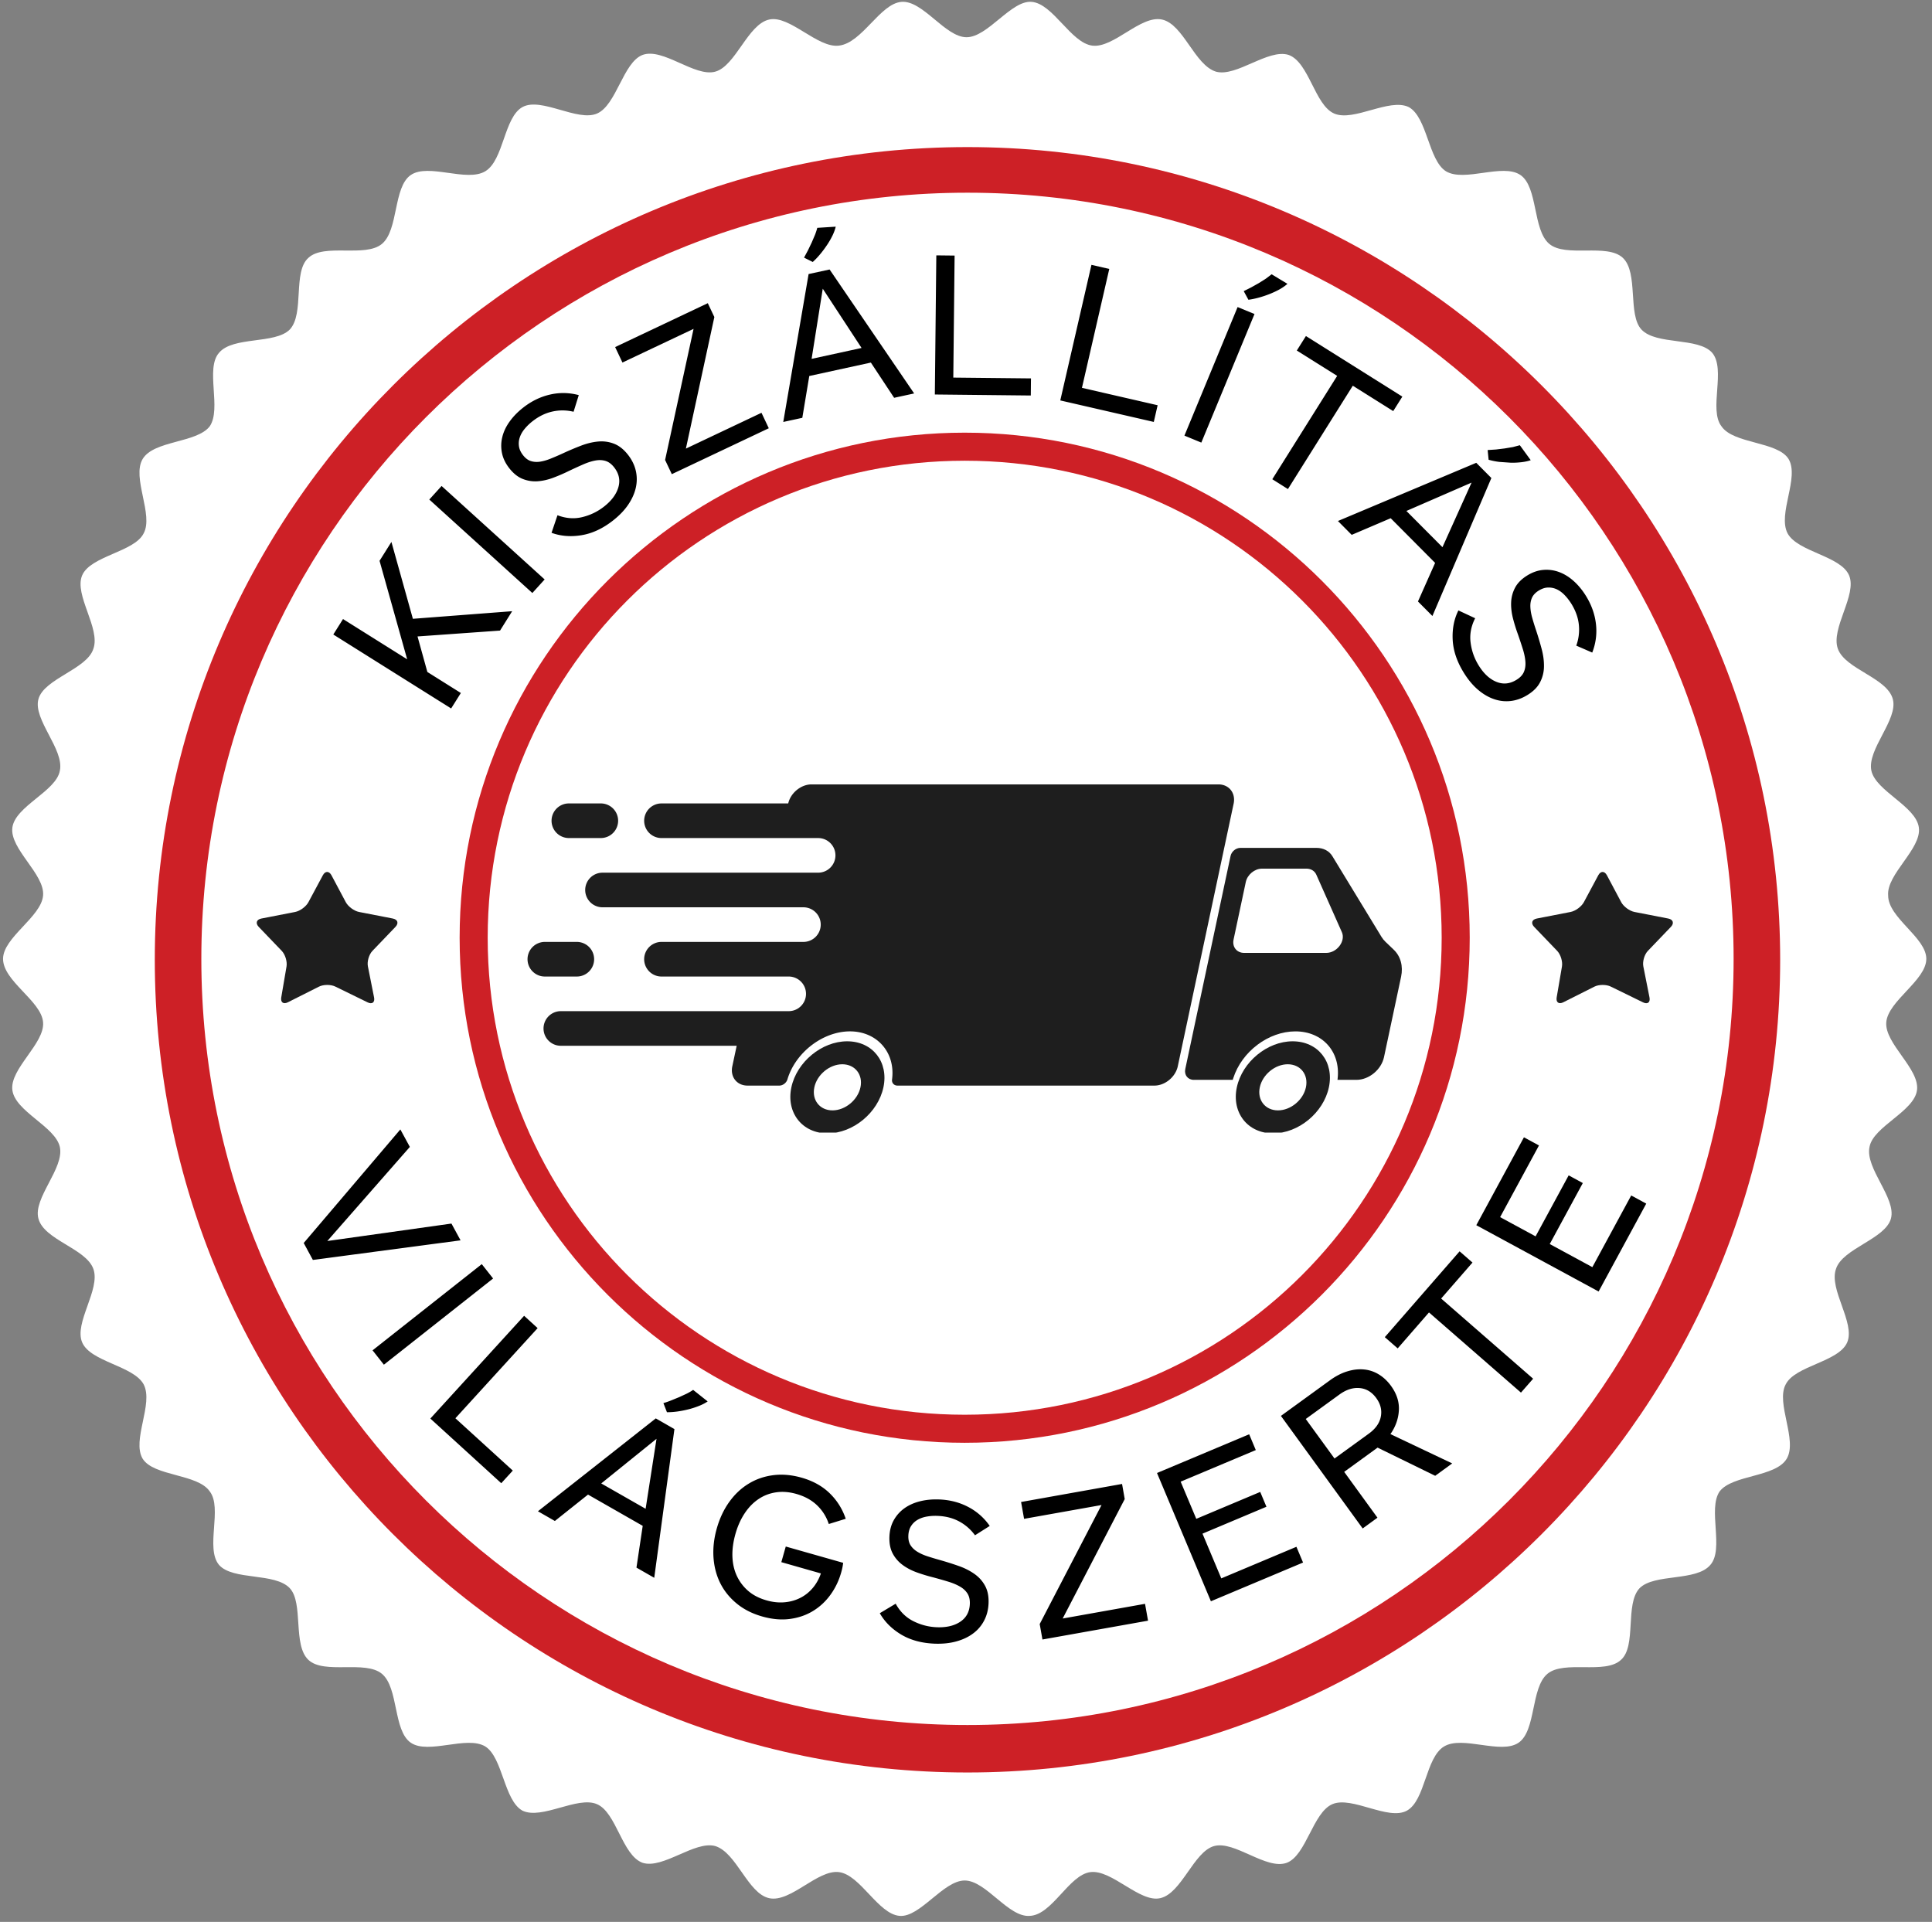
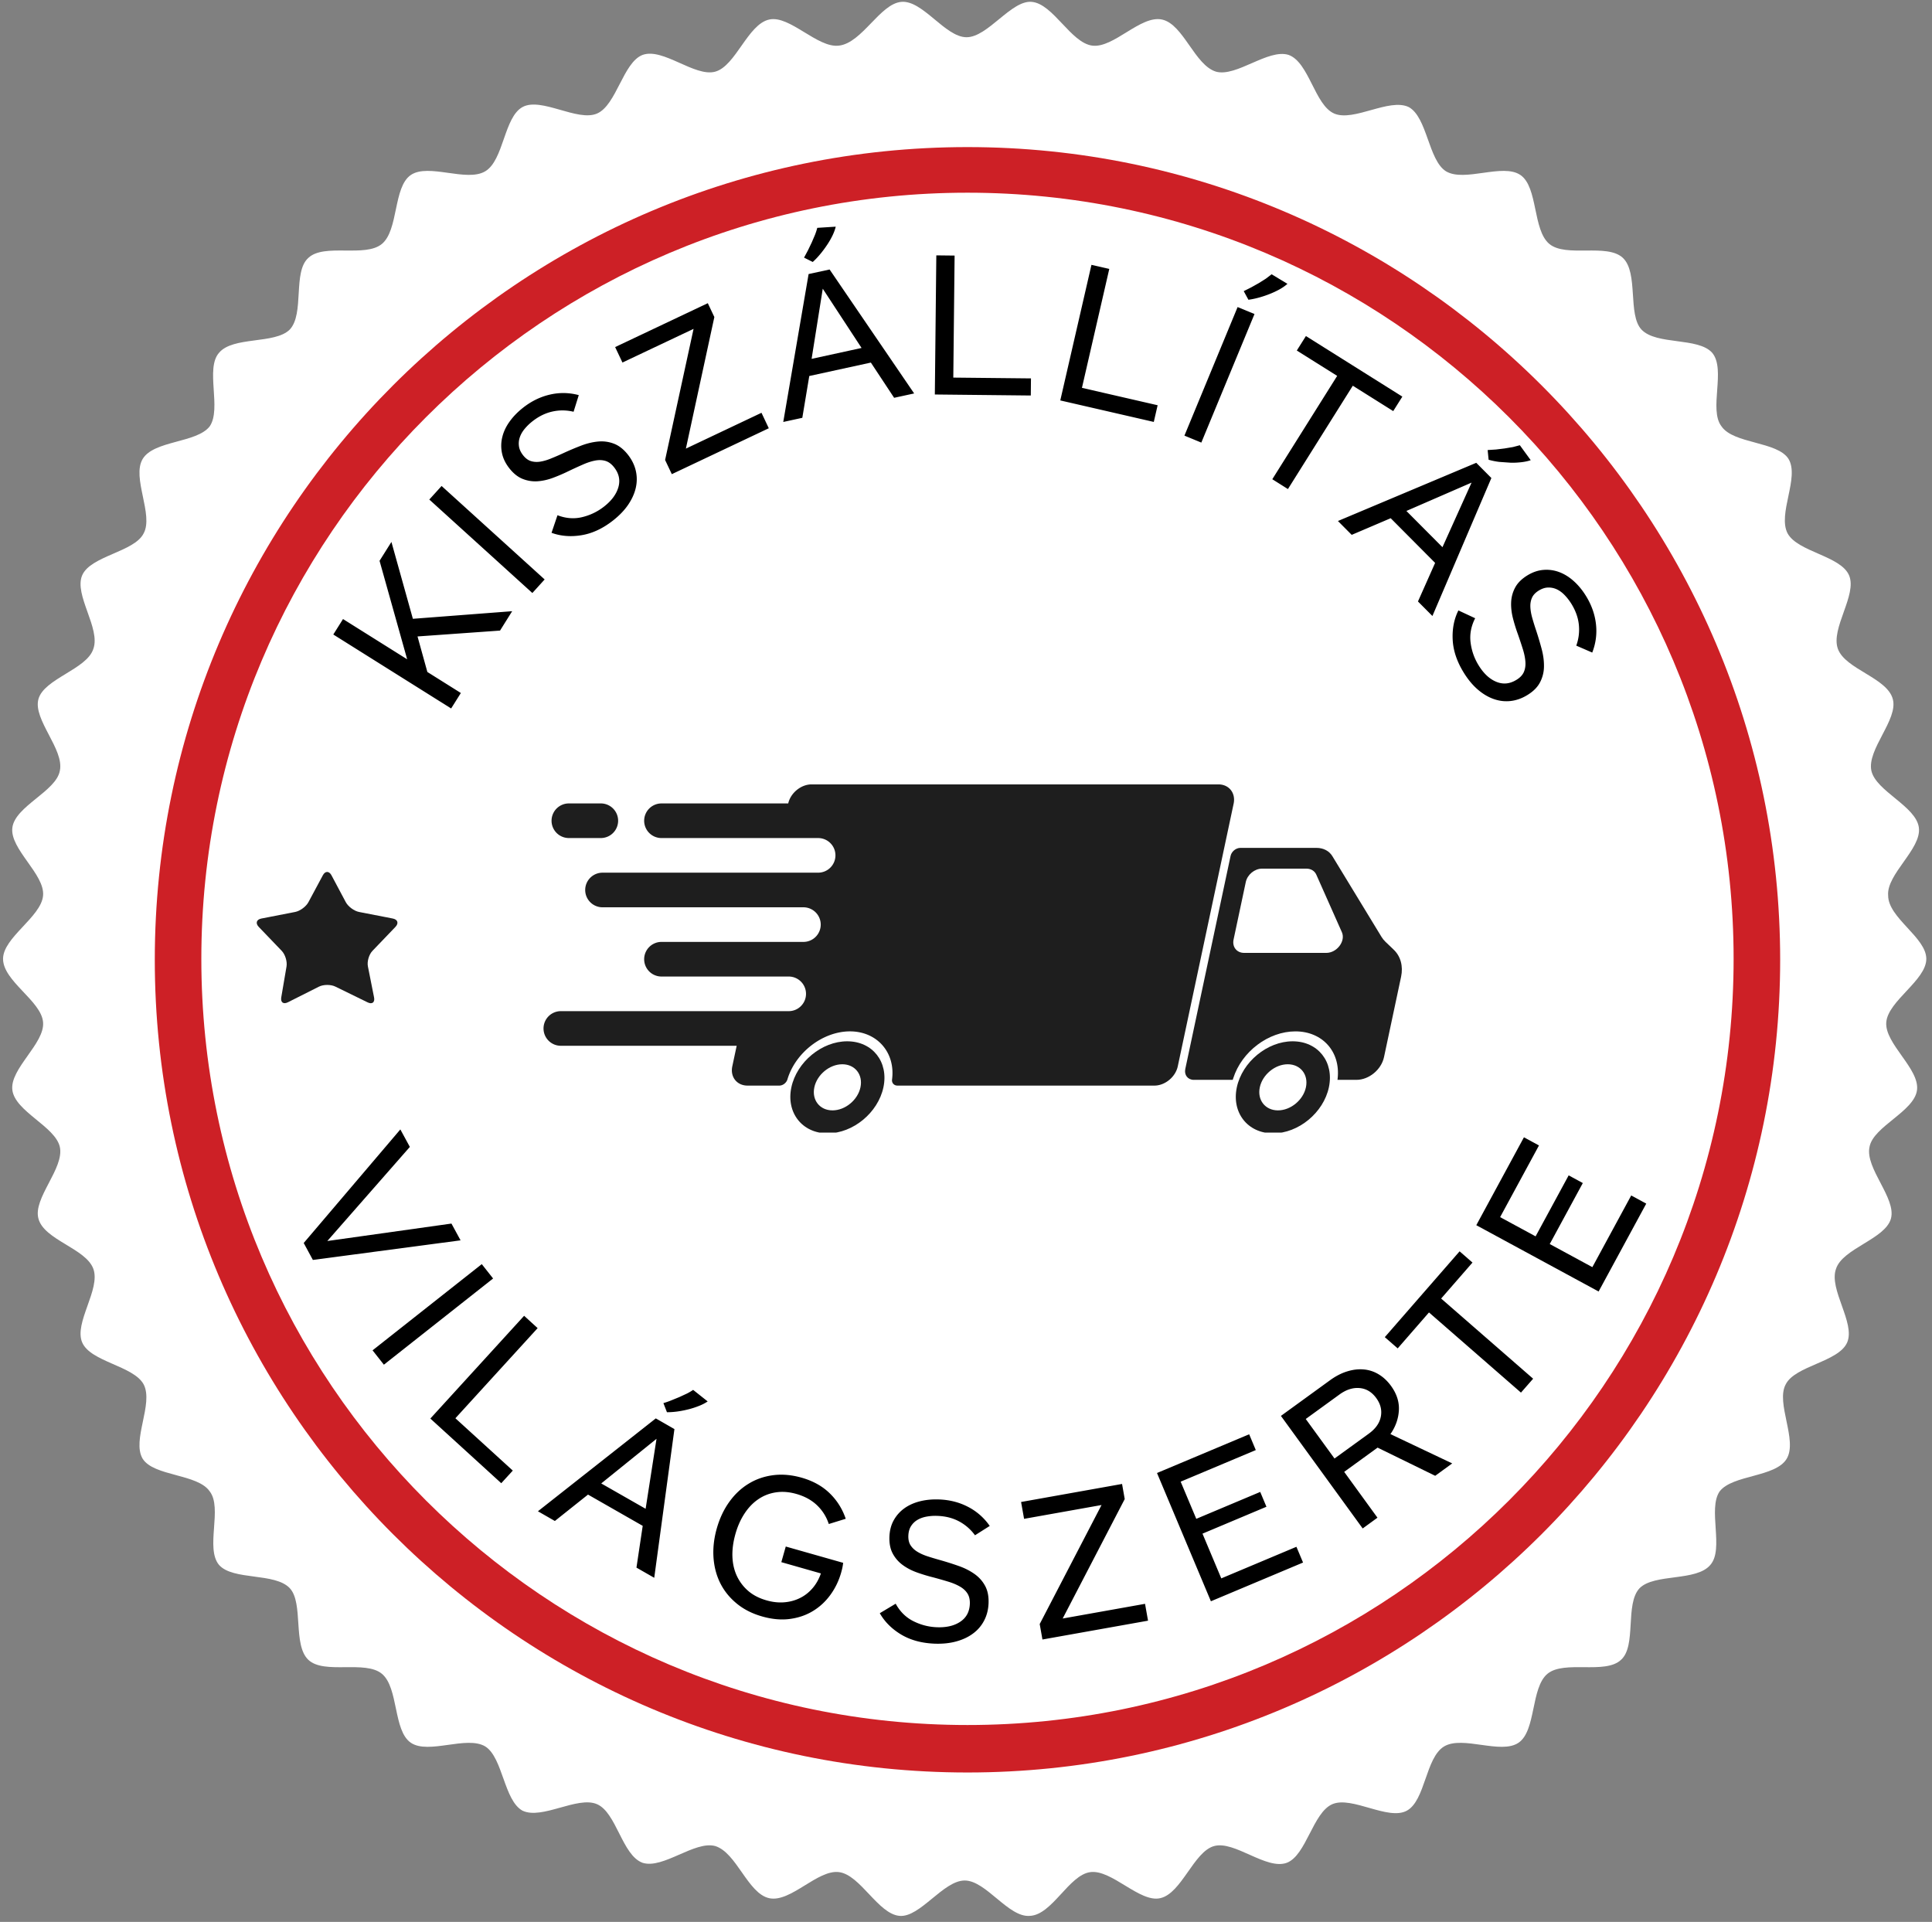
<svg xmlns="http://www.w3.org/2000/svg" width="953" zoomAndPan="magnify" viewBox="0 0 714.75 711" height="948" preserveAspectRatio="xMidYMid meet">
  <rect x="0" y="0" width="714.75" height="711" fill="#808080" stroke="none" />
  <style>.B{clip-rule:nonzero}.C{fill:#1e1e1e}</style>
  <defs>
    <clipPath id="A">
      <path d="M201 290.176h256V402H201zm0 0" class="B" />
    </clipPath>
    <clipPath id="B">
      <path d="M438.367 313.645h80.254v85.879h-80.254zm0 0" class="B" />
    </clipPath>
    <clipPath id="C">
      <path d="M457.125 385.172h34.902v33.824h-34.902zm0 0" class="B" />
    </clipPath>
    <clipPath id="D">
      <path d="M292.32 385.172h34.906v33.824H292.32zm0 0" class="B" />
    </clipPath>
    <clipPath id="E">
      <path d="M195.117 348H220v14h-24.883zm0 0" class="B" />
    </clipPath>
    <clipPath id="F">
      <path d="M94.422 322.129h53.176v49.43H94.422zm0 0" class="B" />
    </clipPath>
    <clipPath id="G">
-       <path d="M566.273 322.129H619v49.43h-52.727zm0 0" class="B" />
+       <path d="M566.273 322.129H619h-52.727zm0 0" class="B" />
    </clipPath>
    <clipPath id="H">
-       <path d="M170.043 160.063h373.723v373.723H170.043zm0 0" class="B" />
-     </clipPath>
+       </clipPath>
  </defs>
  <path fill="#fff" d="M712.645 354.723c0 7.922-14.117 15.5-14.809 23.422s12.398 17.219 11.367 25.141-16.187 13.43-17.566 21.008c-1.719 7.922 9.988 18.941 7.922 26.516s-17.906 11.023-20.32 18.598c-2.754 7.578 7.234 19.977 4.133 27.207s-19.285 8.609-22.727 15.5c-3.789 6.887 4.477 20.664.344 27.551s-19.977 5.855-24.797 12.055c-4.477 6.543 1.723 21.352-3.445 27.207-5.164 6.199-20.664 3.098-26.172 8.609-5.512 5.855-1.035 21.352-6.891 26.52-5.852 5.508-21.008 0-27.207 5.164s-4.133 21.008-10.676 25.484-20.664-2.754-27.551 1.379-6.887 19.973-13.777 23.762-20.316-5.508-27.551-2.41-9.641 18.941-16.875 21.695c-7.574 2.758-19.285-8.266-26.863-6.199s-12.051 17.566-19.973 19.289c-7.578 1.723-17.91-10.676-25.832-9.645s-14.117 15.844-22.383 16.188c-7.922.688-16.187-13.086-24.109-13.086s-16.531 13.773-24.105 13.086c-7.922-.687-14.465-15.152-22.387-16.187s-17.91 11.367-25.828 9.645-12.055-16.875-19.977-19.289c-7.578-2.066-19.285 8.613-26.863 6.199-7.574-2.754-9.641-18.594-16.875-21.695s-20.32 5.855-27.551 2.41c-6.887-3.789-7.234-19.629-13.777-23.762-6.887-4.133-21.008 3.098-27.551-1.379s-4.477-20.32-10.676-25.484-21.352.344-27.207-5.164-1.723-21.012-6.887-26.52c-5.512-5.855-21.008-2.754-26.176-8.609-5.164-6.199 1.379-21.008-3.445-27.207-4.477-6.543-20.66-5.512-24.793-12.055-4.133-6.887 4.133-20.32.344-27.551-3.789-6.891-19.633-8.266-22.73-15.5s6.887-19.629 4.133-27.207-18.254-10.676-20.32-18.598c-2.066-7.574 9.645-18.594 7.922-26.516-1.723-7.578-16.531-13.09-17.562-21.008s12.051-17.223 11.363-25.141-14.809-15.156-14.809-23.422c0-7.918 14.121-15.496 14.809-23.418S3.539 314.086 4.574 306.164s16.184-13.43 17.563-21.008c1.723-7.922-9.988-18.941-7.922-26.52s17.91-11.02 20.32-18.594c2.754-7.578-7.234-19.977-4.133-27.207s19.285-8.613 22.73-15.5c3.789-6.887-4.477-20.664-.344-27.551s19.973-5.855 24.793-12.055c4.48-6.543-1.719-21.352 3.445-27.207 5.168-6.199 20.664-3.098 26.176-8.609 5.508-5.855 1.031-21.352 6.887-26.52 5.855-5.508 21.008 0 27.207-5.164s4.133-21.008 10.676-25.484 20.664 2.754 27.551-1.379 6.891-19.977 13.777-23.762 20.32 5.508 27.551 2.41 9.645-18.941 16.875-21.699c7.578-2.754 19.285 8.266 26.863 6.199S276.645 8.953 284.566 7.23c7.574-1.723 17.906 10.676 25.828 9.645 8.609-1.035 15.152-15.5 23.074-16.187s16.188 13.086 24.105 13.086S374.105 0 381.684.688c7.922.688 14.465 15.152 22.387 16.188s17.906-11.367 25.828-9.645 12.055 16.875 19.977 19.285c7.574 2.066 19.285-8.609 26.863-6.199 7.574 2.758 9.641 18.598 16.875 21.699s20.316-5.855 27.551-2.41c6.887 3.785 7.23 19.629 13.773 23.762 6.891 4.133 21.008-3.102 27.555 1.379s4.477 20.316 10.676 25.484 21.352-.344 27.207 5.164 1.723 21.008 6.887 26.52c5.512 5.855 21.008 2.754 26.176 8.609 5.164 6.199-1.379 21.008 3.441 27.207 4.477 6.543 20.664 5.512 24.797 12.055 4.133 6.887-4.133 20.32-.344 27.551 3.789 6.887 19.629 8.266 22.73 15.5s-6.891 19.629-4.133 27.207 18.254 10.676 20.32 18.594c2.066 7.578-9.645 18.598-7.922 26.52 1.723 7.578 16.531 13.086 17.563 21.008s-12.055 17.219-11.363 25.141c0 8.266 14.117 15.5 14.117 23.418zm0 0" />
  <path fill="#cd2026" d="M357.922 655.723c-166 0-300.656-135-300.656-300.652 0-166 135-300.656 300.656-300.656s300.656 135 300.656 300.656-135.004 300.652-300.656 300.652zm0-584.434c-156.355 0-283.437 127.082-283.437 283.434S201.566 638.16 357.922 638.16s283.434-127.082 283.434-283.438S514.273 71.289 357.922 71.289zm0 0" />
  <path d="M170.391 458.857l-54.641 7.25-3.391-6.266 35.75-42.016 3.516 6.469-30.531 34.813 45.922-6.453zm-32.562 40.692l40.406-31.891 4.188 5.313-40.406 31.891zm21.381 25.237l34.688-38.016 5 4.563-30.422 33.344 21.234 19.359-4.266 4.672zm76.25 55.144l2.313-15.453-20.234-11.562-12.266 9.766-6.266-3.594 43.609-34.359 6.891 3.953-7.469 55.016zm7.422-47.656l-20.453 16.516 16.422 9.375zm2.547-13.203a29.87 29.87 0 0 0 2.922-1.016l2.984-1.219 2.828-1.312c.883-.457 1.641-.906 2.266-1.344l5.375 4.266c-.844.586-1.855 1.117-3.031 1.594a32.37 32.37 0 0 1-3.812 1.266 39.15 39.15 0 0 1-4.172.844 29.1 29.1 0 0 1-4.047.297zm51.141 27.588c4.195 1.199 7.648 3.117 10.359 5.75 2.719 2.637 4.703 5.789 5.953 9.453l-6.266 1.938c-.887-2.687-2.328-4.988-4.328-6.906-2-1.926-4.559-3.332-7.672-4.219-2.637-.75-5.137-.945-7.5-.594-2.367.344-4.527 1.172-6.484 2.484-1.949 1.305-3.652 3.047-5.109 5.234s-2.602 4.719-3.422 7.594c-.844 2.969-1.227 5.777-1.141 8.422.094 2.648.641 5.043 1.641 7.188a16.6 16.6 0 0 0 4.219 5.563c1.82 1.563 4.082 2.723 6.781 3.484 2.207.633 4.352.875 6.438.719s4.004-.664 5.766-1.516c1.77-.844 3.332-2.035 4.688-3.578 1.363-1.539 2.43-3.406 3.203-5.594l-14.641-4.172 1.641-5.781 21.234 6.031a22.06 22.06 0 0 1-.266 1.688c-.117.574-.266 1.188-.453 1.844-.867 3.074-2.199 5.844-4 8.313-1.793 2.469-3.953 4.469-6.484 6-2.523 1.531-5.371 2.504-8.547 2.922-3.168.414-6.57.109-10.203-.922-3.68-1.043-6.82-2.637-9.422-4.781-2.605-2.137-4.633-4.641-6.078-7.516-1.437-2.883-2.277-6.066-2.516-9.547-.23-3.477.176-7.055 1.219-10.734 1.063-3.727 2.602-7 4.625-9.812s4.398-5.051 7.141-6.719c2.738-1.676 5.773-2.727 9.109-3.156s6.836-.117 10.516.922zm50.929 8.058c3.914.156 7.477 1.078 10.688 2.766a21.96 21.96 0 0 1 7.969 7.031l-5.453 3.453a17.46 17.46 0 0 0-5.859-5.125c-2.324-1.25-4.98-1.93-7.969-2.047a18.1 18.1 0 0 0-3.984.25c-1.281.219-2.418.617-3.406 1.188a7.01 7.01 0 0 0-2.406 2.281c-.625.957-.969 2.152-1.031 3.578-.055 1.418.207 2.59.781 3.516.582.93 1.398 1.727 2.453 2.391 1.051.656 2.289 1.227 3.719 1.703 1.438.469 2.973.934 4.609 1.391 2.438.688 4.766 1.422 6.984 2.203 2.219.773 4.176 1.758 5.875 2.953 1.695 1.188 3.02 2.664 3.969 4.422.957 1.762 1.383 3.914 1.281 6.453-.094 2.355-.637 4.48-1.625 6.375a13.8 13.8 0 0 1-4.094 4.797c-1.742 1.305-3.812 2.281-6.219 2.938-2.398.664-5.09.941-8.078.828-4.805-.199-8.93-1.336-12.375-3.406-3.437-2.082-6.055-4.703-7.844-7.859l5.875-3.516c1.594 2.906 3.758 5.055 6.5 6.438s5.629 2.141 8.672 2.266c3.563.148 6.469-.531 8.719-2.031s3.43-3.695 3.547-6.594c.063-1.562-.242-2.859-.906-3.891s-1.617-1.891-2.844-2.578c-1.219-.695-2.668-1.297-4.344-1.797a165.1 165.1 0 0 0-5.484-1.562 62.4 62.4 0 0 1-6.109-1.859c-1.98-.719-3.73-1.645-5.25-2.781a12.51 12.51 0 0 1-3.625-4.234c-.887-1.687-1.281-3.754-1.187-6.203.094-2.301.629-4.328 1.609-6.078s2.285-3.211 3.922-4.391c1.645-1.176 3.57-2.039 5.781-2.594s4.586-.773 7.141-.672zm38.158 51.809l-1.016-5.719 22.875-44.031-28.656 5.109-1.109-6.234 37.359-6.672.984 5.594-22.953 44.188 30.469-5.437 1.109 6.234zm62.318-14.144l-19.937-47.453 34.094-14.328 2.453 5.844-27.797 11.688 5.781 13.75 23.656-9.953 2.297 5.484-23.656 9.953 6.953 16.547 27.797-11.687 2.453 5.828zm82.98-46.421l-21.313-10.422-12.359 8.969 12.313 16.953-5.469 3.984-30.25-41.641 18.078-13.125c2.137-1.562 4.273-2.672 6.406-3.328 2.125-.664 4.172-.91 6.141-.734a12.62 12.62 0 0 1 5.516 1.797c1.719 1.023 3.242 2.445 4.578 4.266 2.133 2.938 3.109 5.977 2.922 9.109-.187 3.125-1.23 6.043-3.125 8.75l22.859 10.844zm-21.781-28.719c-1.648-2.27-3.703-3.516-6.172-3.734-2.469-.227-4.953.563-7.453 2.375l-12.484 9.063 10.641 14.625 12.734-9.234c2.488-1.812 3.957-3.91 4.406-6.297s-.109-4.648-1.672-6.797zm23.98-36.852l34.031 29.656-4.5 5.141-34.031-29.656-11.578 13.297-4.766-4.156 27.672-31.75 4.766 4.156zm58.255-2.606l-45.25-24.531 17.625-32.516 5.563 3.016-14.375 26.516 13.125 7.109 12.234-22.562 5.234 2.844-12.234 22.563 15.766 8.547 14.375-26.516 5.563 3.016zm0 0" />
  <g clip-path="url(#A)" class="C">
    <path d="M456.383 297.324l-20.66 97.148c-.832 3.934-4.715 7.137-8.645 7.137h-95.062c-1.281 0-2.164-.988-2-2.254 1.309-9.977-5.531-17.805-15.574-17.805-10.016 0-20.172 7.801-23.133 17.766-.371 1.281-1.691 2.293-2.996 2.293h-11.758c-3.945 0-6.469-3.203-5.637-7.137l1.617-7.594H207.48c-3.535 0-6.402-2.867-6.402-6.402a6.41 6.41 0 0 1 6.402-6.406h84.305c3.535 0 6.402-2.867 6.402-6.402a6.41 6.41 0 0 0-6.402-6.406h-47.07a6.41 6.41 0 0 1-6.406-6.402 6.41 6.41 0 0 1 6.406-6.406h52.512a6.41 6.41 0 0 0 6.406-6.402 6.41 6.41 0 0 0-6.406-6.402h-74.324a6.41 6.41 0 0 1-6.406-6.406 6.41 6.41 0 0 1 6.406-6.402h79.77a6.41 6.41 0 0 0 6.402-6.406c0-3.535-2.867-6.402-6.402-6.402h-57.957a6.41 6.41 0 0 1-6.406-6.406 6.41 6.41 0 0 1 6.406-6.402h46.891c.871-3.895 4.738-7.047 8.633-7.047h150.508c3.945 0 6.469 3.203 5.637 7.148" />
  </g>
  <g clip-path="url(#B)" class="C">
    <path d="M515.613 351.336l-3.09-2.961c-.547-.516-1.031-1.125-1.449-1.812l-18.16-29.832c-1.187-1.945-3.32-3.062-5.852-3.062h-28.191c-1.645 0-3.266 1.34-3.617 2.984l-16.754 78.82c-.469 2.211.945 4.012 3.156 4.012h14.395l.184-.574c3.148-9.898 13.039-17.359 23.008-17.359s16.691 7.461 15.629 17.359l-.062.574h7.008c4.641 0 9.219-3.777 10.203-8.418l6.313-29.699c.836-3.93-.156-7.586-2.719-10.031" />
  </g>
  <g clip-path="url(#C)" class="C">
    <path d="M472.785 410.777c-4.703 0-7.719-3.824-6.719-8.527s5.641-8.531 10.344-8.531 7.719 3.828 6.719 8.531-5.641 8.527-10.344 8.527zm5.434-25.555c-9.391 0-18.652 7.637-20.652 17.027-1.992 9.391 4.023 17.027 13.414 17.027s18.648-7.637 20.645-17.027-4.02-17.027-13.406-17.027" />
  </g>
  <g clip-path="url(#D)" class="C">
    <path d="M307.984 410.777c-4.703 0-7.715-3.824-6.715-8.527s5.637-8.531 10.34-8.531 7.719 3.828 6.719 8.531-5.641 8.527-10.344 8.527zm5.434-25.555c-9.391 0-18.652 7.637-20.648 17.027s4.02 17.027 13.41 17.027 18.652-7.637 20.645-17.027-4.016-17.027-13.406-17.027" />
  </g>
  <path fill="#fff" d="M483.313 321.348h-16.426c-2.73 0-5.418 2.215-6 4.945l-4.52 21.277c-.582 2.73 1.16 4.945 3.895 4.945h30.41c3.934 0 7.223-4.375 5.758-7.66l-9.457-21.277c-.617-1.391-1.992-2.23-3.66-2.23" />
  <path d="M228.68 303.625a6.41 6.41 0 0 1-6.406 6.406h-11.82a6.41 6.41 0 0 1-6.406-6.406 6.41 6.41 0 0 1 6.406-6.402h11.82a6.41 6.41 0 0 1 6.406 6.402" class="C" />
  <g clip-path="url(#E)" class="C">
-     <path d="M219.801 354.859c0 3.535-2.867 6.402-6.402 6.402h-11.836c-3.535 0-6.402-2.867-6.402-6.402a6.41 6.41 0 0 1 6.402-6.406h11.836a6.41 6.41 0 0 1 6.402 6.406" />
-   </g>
+     </g>
  <g clip-path="url(#F)" class="C">
    <path d="M136.109 357.523c-.363-1.824.395-4.414 1.684-5.758l8.508-8.871c1.285-1.344.848-2.734-.98-3.09l-12.488-2.43c-1.828-.355-4.035-1.988-4.91-3.629l-5.293-9.941c-.875-1.641-2.309-1.645-3.187-.004l-5.336 9.949c-.879 1.641-3.09 3.27-4.918 3.625l-12.488 2.43c-1.828.355-2.266 1.746-.98 3.09l8.512 8.871c1.285 1.344 2.082 3.941 1.77 5.777l-1.949 11.43c-.312 1.836.789 2.652 2.453 1.816l11.484-5.781c1.664-.836 4.391-.852 6.059-.035l11.961 5.848c1.672.82 2.742-.004 2.379-1.828zm0 0" />
  </g>
  <g clip-path="url(#G)" class="C">
    <path d="M607.957 357.523c-.359-1.824.395-4.414 1.684-5.758l8.508-8.871c1.289-1.344.848-2.734-.977-3.09l-12.492-2.43c-1.824-.355-4.035-1.988-4.91-3.629l-5.289-9.941c-.875-1.641-2.312-1.645-3.191-.004l-5.332 9.949c-.883 1.641-3.094 3.27-4.918 3.625l-12.492 2.43c-1.824.355-2.266 1.746-.98 3.09l8.512 8.871c1.285 1.344 2.086 3.941 1.773 5.777l-1.953 11.43c-.312 1.836.789 2.652 2.453 1.816l11.488-5.781c1.66-.836 4.387-.852 6.059-.035l11.957 5.848c1.672.82 2.742-.004 2.379-1.828zm0 0" />
  </g>
  <g clip-path="url(#H)">
    <path fill="#cd2026" d="M356.887 160.063c-103.129 0-186.844 83.715-186.844 186.844S253.758 533.75 356.887 533.75 543.73 450.035 543.73 346.906s-83.715-186.844-186.844-186.844zm0 10.379c97.52 0 176.465 78.945 176.465 176.465s-78.945 176.465-176.465 176.465-176.465-78.945-176.465-176.465 78.945-176.465 176.465-176.465zm0 0" />
  </g>
  <path d="M184.994 233.279l-30.531 2.172 3.641 13.141 12.391 7.781-3.594 5.719-43.594-27.359 3.594-5.719 23.734 14.891-10.219-36.437 4.391-6.984 7.938 28.438 36.734-2.812zm11.953-13.899l-38.125-34.578 4.547-5.016 38.125 34.578zm-3.392-68.585c3.086-2.414 6.398-4.023 9.938-4.828 3.531-.812 7.07-.742 10.625.203l-1.922 6.156c-2.605-.625-5.191-.656-7.766-.094-2.582.555-5.051 1.75-7.406 3.594a18.78 18.78 0 0 0-2.875 2.766c-.832.992-1.437 2.023-1.812 3.094-.383 1.074-.504 2.18-.359 3.313.137 1.137.641 2.266 1.516 3.391.875 1.117 1.836 1.84 2.875 2.172s2.18.414 3.406.234c1.23-.187 2.543-.562 3.938-1.125a101.61 101.61 0 0 0 4.422-1.906 107.33 107.33 0 0 1 6.734-2.859c2.207-.852 4.344-1.375 6.406-1.562s4.023.086 5.891.813c1.863.719 3.582 2.078 5.156 4.078 1.445 1.855 2.41 3.824 2.891 5.906s.477 4.188 0 6.313c-.48 2.117-1.422 4.211-2.828 6.281-1.406 2.063-3.289 4.016-5.641 5.859-3.781 2.961-7.664 4.762-11.641 5.406-3.969.648-7.656.352-11.062-.891l2.203-6.5c3.102 1.188 6.145 1.422 9.125.703 2.988-.719 5.68-2.016 8.078-3.891 2.813-2.195 4.586-4.598 5.328-7.203s.211-5.047-1.578-7.328c-.961-1.227-2.027-2.02-3.203-2.375s-2.461-.395-3.844-.125c-1.375.262-2.867.746-4.469 1.453a166.95 166.95 0 0 0-5.187 2.375 63.56 63.56 0 0 1-5.859 2.531c-1.977.742-3.914 1.172-5.812 1.297a12.52 12.52 0 0 1-5.5-.891c-1.77-.707-3.41-2.023-4.922-3.953-1.414-1.812-2.316-3.695-2.703-5.656a13.33 13.33 0 0 1 .141-5.906c.48-1.969 1.387-3.875 2.719-5.719 1.324-1.844 2.992-3.551 5-5.125zm54.984 24.617l-2.484-5.25 10.531-48.5-26.312 12.453-2.703-5.719 34.281-16.234 2.422 5.125-10.531 48.672 27.969-13.25 2.703 5.719zm82.246-28.249l-8.609-13.031-22.781 4.969-2.578 15.469-7.047 1.531 9.375-54.719 7.766-1.687 31.281 45.859zm-26.406-40.359l-4.125 25.953 18.484-4.031zm-6.922-11.5l1.469-2.734 1.391-2.906 1.219-2.859c.352-.926.625-1.766.813-2.516l6.828-.437c-.23 1-.621 2.078-1.172 3.234-.555 1.148-1.219 2.309-2 3.484a39.4 39.4 0 0 1-2.531 3.406c-.906 1.105-1.84 2.086-2.797 2.938zm48.387 50.635l.547-51.469 6.766.078-.484 45.141 28.734.297-.062 6.328zm46.409 2.197l11.531-50.156 6.594 1.516-10.109 43.984 28 6.438-1.422 6.172zm45.929 13.021l19.672-47.562 6.25 2.578-19.672 47.563zm21.938-53.453l2.766-1.391 2.813-1.578 2.625-1.656 2.109-1.609 5.859 3.531c-.762.688-1.699 1.352-2.812 1.984-1.117.625-2.324 1.199-3.625 1.719s-2.641.977-4.016 1.359-2.703.664-3.984.828zm40.351 34.99l-24 38.234-5.781-3.641 24-38.234-14.937-9.375 3.375-5.359 35.672 22.406-3.375 5.359zm24.108 79.815l6.344-14.266-16.437-16.531-14.422 6.156-5.094-5.125 51.172-21.531 5.594 5.625-21.812 51.047zm19.828-43.969l-24.109 10.484 13.344 13.406zm5.953-12.047l3.094-.203 3.203-.391 3.063-.516 2.547-.672 4.031 5.531c-.961.336-2.074.578-3.344.734a28.89 28.89 0 0 1-4.016.203l-4.234-.297a26.05 26.05 0 0 1-3.984-.797zm36.38 53.983c2.051 3.324 3.281 6.789 3.688 10.391.414 3.613-.043 7.129-1.375 10.547l-5.906-2.562c.906-2.531 1.223-5.109.953-7.734s-1.195-5.207-2.766-7.75c-.73-1.164-1.543-2.219-2.437-3.156-.898-.945-1.855-1.664-2.875-2.156a7.16 7.16 0 0 0-3.25-.703c-1.137.012-2.312.391-3.531 1.141-1.199.75-2.023 1.625-2.469 2.625-.449.992-.652 2.105-.609 3.344s.266 2.59.672 4.047a96.26 96.26 0 0 0 1.422 4.594 124.48 124.48 0 0 1 2.094 7.016c.602 2.281.883 4.457.844 6.531a12.8 12.8 0 0 1-1.453 5.766c-.918 1.781-2.461 3.336-4.625 4.672-2 1.238-4.062 1.984-6.187 2.234-2.117.25-4.203.016-6.266-.703-2.055-.711-4.027-1.875-5.922-3.5s-3.633-3.711-5.203-6.25c-2.531-4.086-3.902-8.137-4.109-12.156s.492-7.648 2.109-10.891l6.203 2.891c-1.512 2.957-2.074 5.957-1.687 9a20.73 20.73 0 0 0 2.984 8.453c1.875 3.039 4.063 5.066 6.563 6.078 2.508 1.02 4.992.766 7.453-.766 1.332-.812 2.238-1.789 2.719-2.922.477-1.125.66-2.391.547-3.797-.105-1.398-.418-2.934-.937-4.609a186.93 186.93 0 0 0-1.797-5.422c-.742-2.023-1.371-4.055-1.891-6.094-.512-2.039-.727-4.008-.641-5.906.094-1.906.586-3.695 1.484-5.375s2.379-3.16 4.453-4.453c1.957-1.207 3.938-1.895 5.938-2.062a13.38 13.38 0 0 1 5.844.781c1.906.699 3.707 1.809 5.406 3.328 1.695 1.512 3.219 3.355 4.563 5.531zm0 0" />
</svg>